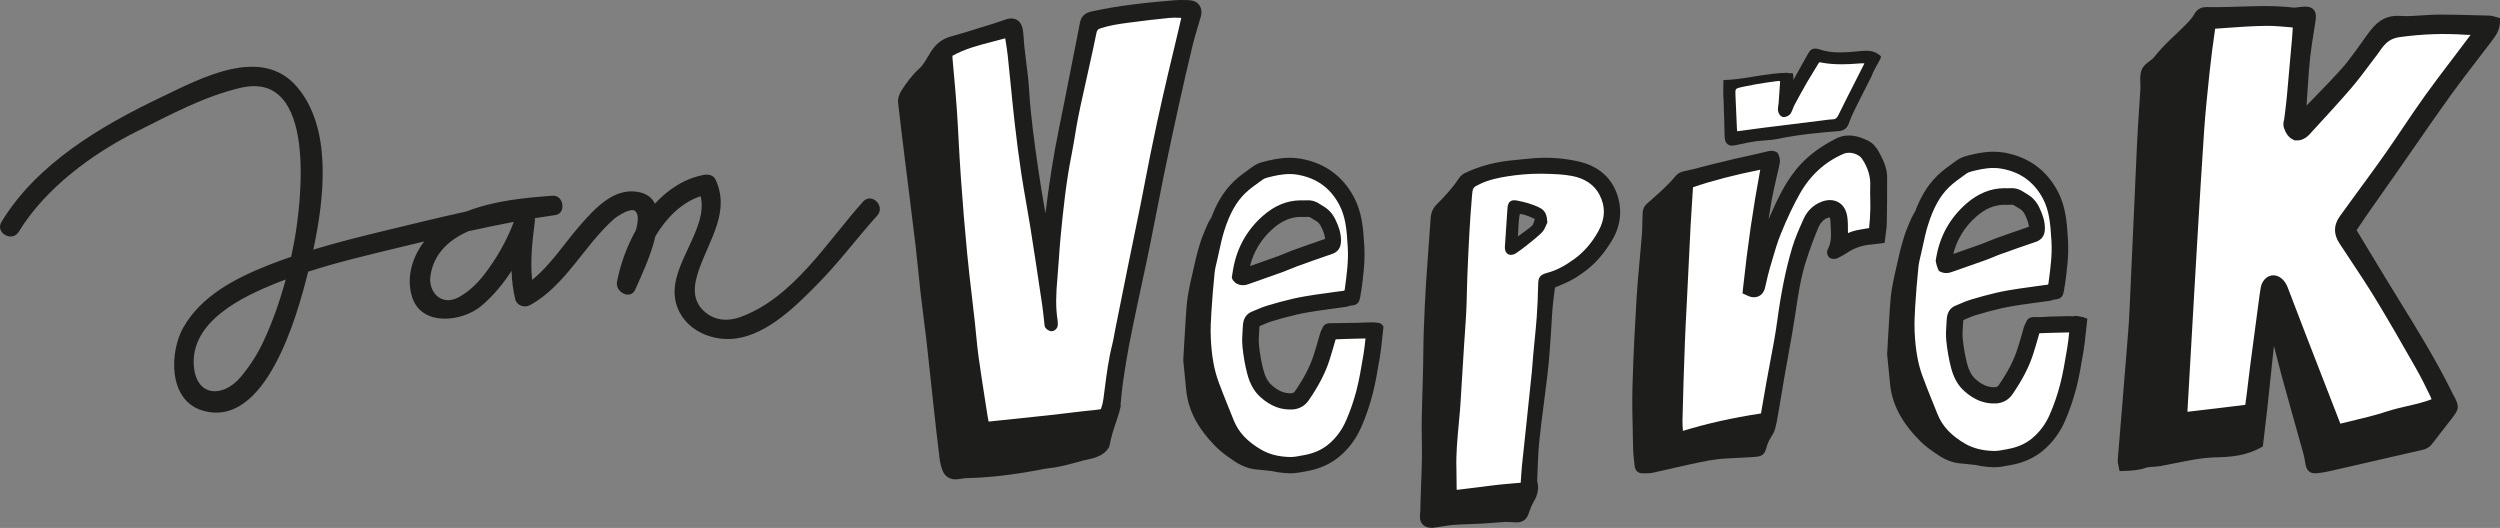
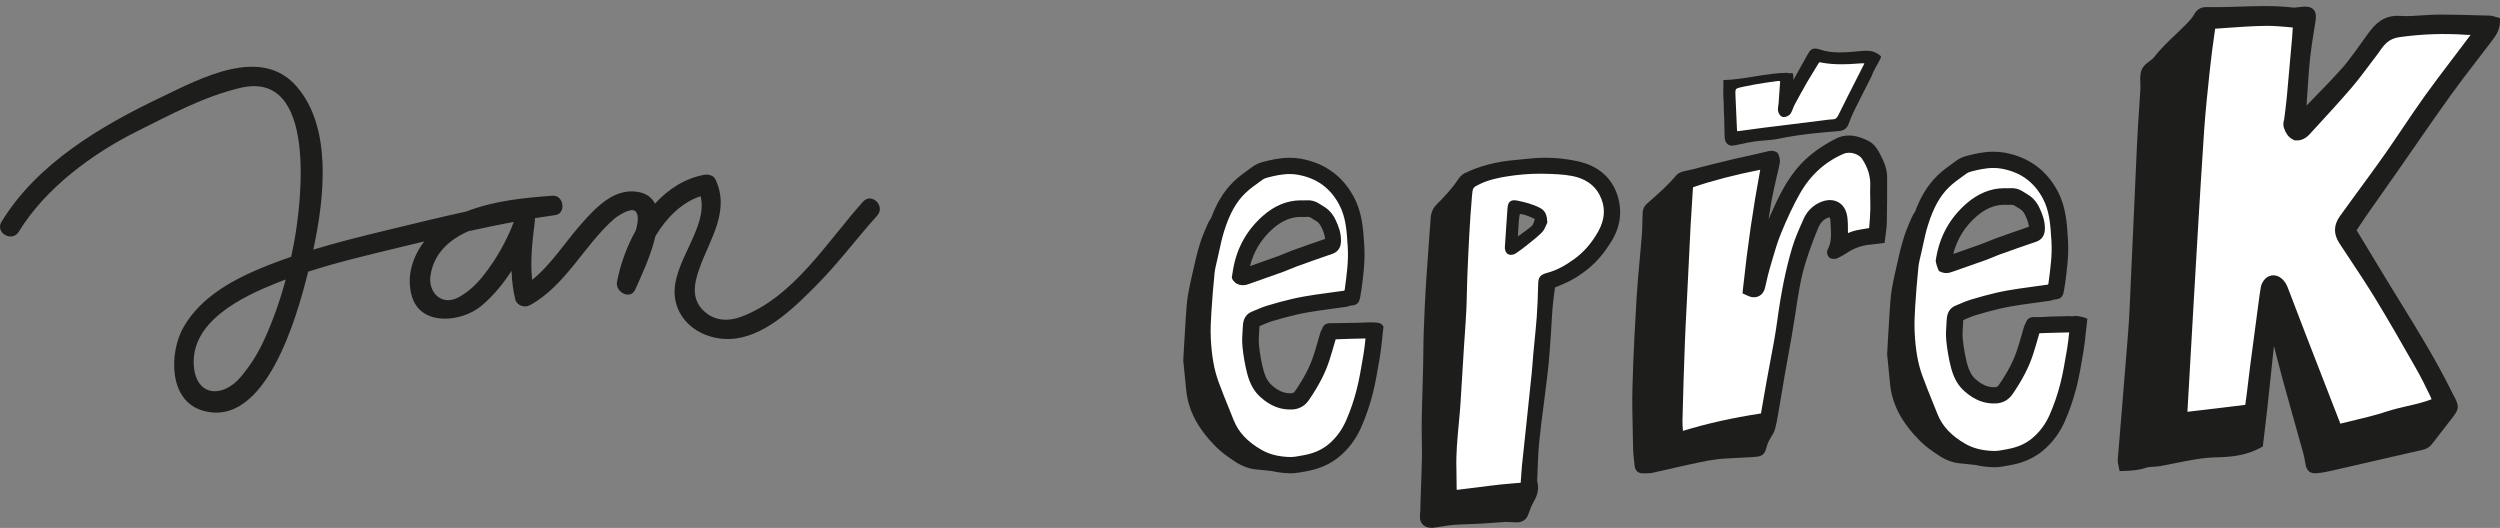
<svg xmlns="http://www.w3.org/2000/svg" width="412px" height="87px" viewBox="0 0 412 87" version="1.1">
  <rect x="0" y="0" width="412" height="87" fill="#808080" stroke="none" />
  <g stroke="none" stroke-width="1" fill="none" fill-rule="evenodd">
    <g>
      <g transform="translate(148, 0)">
-         <path d="M31.632,3.369 L36.663,2.266 L45.776,1.592 L48.098,1.592 L48.098,4.06 L47.368,7.47 L45.776,12.913 L40.539,38 L36.663,56.903 L35.368,64.236 C34.803,68.114 34.52,70.052 34.52,70.052 C34.52,70.052 27.383,70.95 13.11,72.744 L9.785,48.737 L5.351,14.961 L6.957,8.461 L10.567,6.368 L18.912,4.41 L19.64,6.962 L20.215,13.96 L22.529,33.1 L24.035,39.92 L25.79,35.528 L28.219,20.484 L30.364,9.093 L31.632,3.369 Z" fill="#FFFFFF" />
-         <path d="M15.592,6.865 C16.281,6.689 16.973,6.51 17.661,6.315 L17.721,6.697 C17.857,7.537 17.987,8.347 18.074,9.162 C18.248,10.777 18.407,12.389 18.569,14.002 C18.769,16.031 18.97,18.061 19.2,20.087 C19.533,23.036 19.908,25.923 20.321,28.672 C20.566,30.273 20.844,31.867 21.124,33.461 C21.358,34.799 21.592,36.136 21.805,37.478 C22.464,41.617 23.084,45.765 23.7,49.909 L23.737,50.162 C23.846,50.888 23.927,51.622 24.008,52.358 L24.124,53.422 C24.129,53.567 24.134,53.871 24.379,54.125 C24.552,54.3 24.835,54.523 25.198,54.577 C25.729,54.653 26.238,54.157 26.306,53.683 C26.342,53.392 26.338,53.083 26.286,52.758 C25.948,50.587 26.03,48.435 26.258,45.876 C26.353,44.806 26.428,43.737 26.505,42.665 C26.586,41.45 26.67,40.237 26.788,39.023 C27.231,34.412 27.707,29.895 28.62,25.364 C28.824,24.323 29,23.277 29.173,22.233 C29.336,21.252 29.498,20.265 29.69,19.287 C29.975,17.832 30.302,16.38 30.628,14.93 L31.545,10.783 C31.937,9.006 32.333,7.23 32.692,5.449 C32.788,4.971 32.921,4.818 33.371,4.668 C34.809,4.188 36.314,3.964 37.855,3.757 C40.369,3.418 42.628,3.155 44.767,2.947 C45.322,2.893 45.887,2.914 46.546,2.94 C46.59,2.942 46.631,2.942 46.675,2.943 C46.548,3.514 46.431,4.037 46.307,4.557 L45.484,8.02 C44.85,10.661 44.22,13.305 43.62,15.954 C42.996,18.679 42.372,21.595 41.588,25.413 C41.282,26.906 40.993,28.404 40.708,29.904 C40.465,31.165 40.223,32.427 39.97,33.686 C39.561,35.735 39.139,37.78 38.718,39.828 L37.831,44.145 C37.167,47.426 36.509,50.709 35.852,53.991 L35.809,54.22 C35.742,54.533 35.685,54.849 35.629,55.162 C35.532,55.715 35.431,56.264 35.293,56.806 C34.691,59.186 34.376,61.628 34.072,63.989 L33.833,65.803 C33.754,66.358 33.623,66.893 33.435,67.403 C33.383,67.427 33.306,67.456 33.25,67.461 C32.664,67.549 32.071,67.61 31.48,67.667 C31.124,67.703 30.77,67.739 30.416,67.778 L28.111,68.053 C26.944,68.192 25.775,68.332 24.61,68.459 C21.384,68.808 18.161,69.139 14.925,69.476 C14.864,69.202 14.809,68.93 14.765,68.657 L14.397,66.299 C14.009,63.807 13.618,61.318 13.271,58.825 C13.106,57.651 12.991,56.475 12.878,55.297 C12.809,54.577 12.741,53.852 12.659,53.134 C12.511,51.797 12.355,50.463 12.201,49.125 C11.909,46.657 11.622,44.186 11.383,41.716 C11.014,37.916 10.675,33.81 10.344,29.158 C10.204,27.196 10.099,25.237 9.991,23.277 C9.897,21.482 9.799,19.689 9.677,17.894 C9.551,16.045 9.383,14.198 9.214,12.353 L8.981,9.704 C8.967,9.541 8.964,9.375 8.957,9.196 C11.024,8.041 13.245,7.472 15.592,6.865 M1.135,26.333 L1.817,31.799 C2.189,34.787 2.565,37.78 2.922,40.774 C3.079,42.109 3.213,43.448 3.345,44.785 C3.465,45.999 3.586,47.216 3.726,48.43 C3.869,49.693 4.033,50.954 4.195,52.217 C4.36,53.5 4.528,54.782 4.673,56.071 C4.918,58.236 5.15,60.406 5.381,62.576 C5.538,64.079 5.7,65.586 5.866,67.086 C6.166,69.847 6.482,72.602 6.817,75.354 C6.907,76.127 7.052,76.785 7.26,77.368 C7.672,78.537 8.485,78.885 9.094,78.972 C9.374,79.014 9.673,79.008 10.019,78.956 L10.392,78.897 C10.671,78.852 10.954,78.801 11.251,78.798 C14.841,78.72 18.608,78.299 23.108,77.468 C23.313,77.434 23.513,77.392 23.714,77.349 C24.036,77.283 24.363,77.209 24.695,77.179 C26.313,77.035 27.828,76.62 29.294,76.223 C30.149,75.99 31.003,75.756 31.865,75.582 C32.353,75.486 32.867,75.287 33.435,74.978 C33.818,74.771 34.348,74.397 34.68,73.818 C34.727,73.739 34.77,73.655 34.814,73.578 C34.958,72.881 35.12,72.187 35.309,71.493 C35.709,70.026 36.384,68.471 36.697,66.914 C36.66,66.841 36.652,66.686 36.706,66.237 C36.758,65.803 36.8,65.367 36.843,64.93 C36.84,64.902 36.843,64.876 36.843,64.849 C36.835,64.787 36.849,64.735 36.868,64.69 C36.922,64.13 36.979,63.572 37.064,63.016 C37.34,61.129 37.65,59.106 38.03,57.093 C38.436,54.949 38.888,52.808 39.339,50.67 L39.507,49.877 C39.773,48.618 40.046,47.358 40.315,46.099 C40.716,44.244 41.119,42.387 41.495,40.528 C41.877,38.665 42.24,36.801 42.603,34.934 C42.986,32.969 43.37,31.002 43.77,29.041 C44.576,25.122 45.413,21.208 46.276,17.303 C47.055,13.769 47.809,10.504 48.581,7.321 C48.814,6.364 49.098,5.417 49.385,4.475 C49.544,3.931 49.709,3.39 49.86,2.851 C49.952,2.534 50.194,1.696 49.695,0.924 C49.448,0.541 48.972,0.05 47.823,0.026 L47.573,0.015 C46.904,-0.001 46.214,-0.018 45.501,0.043 C41.103,0.42 36.417,0.873 31.779,1.917 C30.502,2.195 30.091,3.077 29.973,3.757 C29.838,4.518 29.685,5.273 29.532,6.03 L28.514,11.178 C27.848,14.573 27.184,17.967 26.488,21.358 C25.631,25.539 24.908,30.079 24.288,35.168 C23.88,32.805 23.466,30.386 23.121,28.001 C22.498,23.682 21.856,19.216 21.592,14.763 C21.497,13.142 21.291,11.531 21.09,9.972 C20.99,9.162 20.884,8.356 20.798,7.549 C20.762,7.224 20.743,6.897 20.725,6.575 C20.695,6.057 20.658,5.538 20.584,5.037 C20.409,3.856 19.85,3.189 18.927,3.057 C18.432,2.985 17.977,3.121 17.587,3.254 L17.057,3.439 C16.636,3.586 16.215,3.736 15.788,3.868 L13.976,4.43 C12.205,4.985 10.437,5.537 8.655,6.03 C7.273,6.415 6.232,7.221 5.385,8.57 C5.226,8.827 5.068,9.087 4.914,9.351 C4.464,10.107 4.039,10.828 3.468,11.332 C2.275,12.396 1.387,13.672 0.579,14.883 C0.149,15.527 -0.065,16.323 0.017,17.017 C0.369,20.125 0.752,23.226 1.135,26.333" fill="#1D1D1B" fill-rule="nonzero" />
-       </g>
+         </g>
      <path d="M327.5,26 C327.5,26 331.904,26.689 331.904,26.689 C331.904,26.689 333.235,27.504 335.898,29.135 L338.205,34.522 L338.97,40.453 L338.97,45.629 L338.205,48.113 L327.249,50.209 L322.742,51.49 L321.779,53.574 L322.305,58.886 L323.905,62.89 L325.501,64.565 L327.986,64.565 L330.418,64.249 L331.904,61.249 L333.939,56.078 L334.88,53.574 L342,53.574 C341.684,57.638 341.526,59.671 341.526,59.671 C341.526,59.671 340.975,61.852 339.872,66.214 L336.264,72.381 L332.425,74.744 L326.266,76 L320.86,73.862 L316.792,68.783 C315.15,64.08 314.33,61.729 314.33,61.729 L314.326,61.709 C314.322,61.689 314.315,61.654 314.305,61.604 L314.282,61.485 C314.146,60.788 313.719,58.598 313,54.914 L315.551,39.162 L318.053,31.972 C320.888,28.917 322.305,27.389 322.305,27.389 C322.305,27.389 323.446,27.084 324.659,26.76 L325.146,26.63 C326.358,26.305 327.5,26 327.5,26 Z M332.508,32.668 L328.6,32.668 L325.71,34.046 L322.617,37.274 L320.001,42.392 L320.424,44.323 L331.025,40.803 L335.775,38.882 L335.775,37.274 C335.775,37.274 335.541,36.506 335.072,34.971 L332.508,32.668 Z" fill="#FFFFFF" />
      <g transform="translate(349, 1)">
        <path d="M14.71,2.353 L23.388,1.564 L30.188,1.96 L29.4,13.541 L30.188,19.576 L38.81,11.093 C42.78,5.871 44.765,3.261 44.765,3.261 C44.765,3.261 50.061,3.261 60.654,3.261 L58.153,7.645 L37.406,35.483 L38.202,39.312 L53.589,64.176 L51.584,68.072 L34.82,71.449 L25.897,48.941 C24.675,55.482 24.064,58.753 24.064,58.753 C24.064,58.753 21.215,69.952 21.215,69.952 C21.215,69.952 16.562,69.952 7.256,69.952 L11.487,8.729 L14.71,2.353 Z" fill="#FFFFFF" />
        <path d="M12.527,48.682 C12.67,46.178 12.815,43.671 12.965,41.17 L13.212,36.981 C13.543,31.498 13.869,26.018 14.239,20.54 C14.452,17.424 14.789,14.253 15.111,11.183 L15.163,10.701 C15.396,8.495 15.691,6.216 16.054,3.747 C16.056,3.74 16.056,3.734 16.056,3.731 L17.751,3.609 C19.928,3.452 22.174,3.291 24.364,3.262 L24.625,3.261 C25.839,3.261 27.073,3.37 28.381,3.488 C28.539,3.5 28.696,3.514 28.852,3.53 C28.818,4.141 28.779,4.752 28.725,5.361 C28.458,8.502 28.179,11.639 27.887,14.773 C27.795,15.762 27.674,16.747 27.554,17.732 L27.426,18.697 C27.348,18.982 27.202,19.51 27.397,20.084 C27.676,20.93 28.104,21.536 28.67,21.88 L29.161,22.14 L29.616,22.14 C30.358,22.14 31.103,21.688 31.512,21.243 L32.66,19.993 C34.586,17.9 36.571,15.741 38.467,13.538 C39.543,12.286 40.545,10.949 41.511,9.657 C41.897,9.141 42.284,8.626 42.676,8.116 C42.847,7.895 43.011,7.661 43.173,7.43 L43.494,6.978 C44.336,5.83 45.196,5.293 46.452,5.118 C50.149,4.605 53.824,4.476 57.419,4.737 C57.576,4.747 57.733,4.752 57.892,4.752 L58.153,4.747 C58.097,4.824 58.037,4.902 57.975,4.984 L57.775,5.252 C56.855,6.489 55.92,7.721 54.984,8.948 C53.532,10.853 52.083,12.758 50.68,14.71 C49.383,16.521 48.134,18.368 46.889,20.218 C45.979,21.567 45.068,22.916 44.138,24.247 C43.021,25.85 41.865,27.423 40.713,28.998 L38.244,32.377 C37.689,33.134 37.136,33.891 36.59,34.661 C35.556,36.131 35.544,37.594 36.554,39.124 L38.17,41.572 C39.622,43.759 41.126,46.023 42.511,48.301 C44.655,51.815 46.743,55.476 48.76,59.014 L49.207,59.801 C50.031,61.239 50.771,62.762 51.492,64.244 C51.578,64.421 51.655,64.605 51.728,64.796 C50.459,65.291 49.141,65.594 47.764,65.911 C46.657,66.168 45.513,66.431 44.383,66.803 C42.448,67.438 40.482,67.907 38.399,68.404 C37.83,68.544 37.256,68.679 36.683,68.82 C36.646,68.72 36.608,68.617 36.578,68.531 L31.143,54.535 C30.556,53.031 29.978,51.516 29.403,50 L28.174,46.787 C28.036,46.408 27.871,45.981 27.606,45.573 C27.478,45.371 26.78,44.369 25.653,44.369 L25.295,44.403 C24.223,44.62 23.676,45.708 23.575,46.367 C23.424,47.232 23.31,48.113 23.195,48.99 L22.8,51.982 C22.476,54.393 22.151,56.808 21.837,59.224 C21.732,60.036 21.637,60.852 21.537,61.665 C21.382,62.979 21.225,64.294 21.038,65.606 C21.032,65.645 21.027,65.684 21.021,65.719 C17.872,66.109 14.714,66.494 11.56,66.853 C11.538,66.856 11.512,66.856 11.487,66.861 L12.527,48.682 Z M0.305,76.631 L0.997,76.614 C2.274,76.573 3.427,76.507 4.617,76.096 C4.989,75.967 5.435,75.942 5.906,75.918 C6.279,75.895 6.651,75.874 7.015,75.81 C7.841,75.662 8.665,75.495 9.49,75.327 C11.702,74.878 13.987,74.414 16.267,74.365 C18.484,74.316 21.053,74.146 23.555,72.774 L23.915,72.574 L24.181,70.35 C24.343,69.004 24.514,67.613 24.661,66.225 L25.745,56.004 C25.825,56.315 25.905,56.626 25.98,56.936 C26.335,58.327 26.69,59.716 27.063,61.101 C27.642,63.226 28.236,65.345 28.832,67.466 L30.251,72.524 C30.505,73.392 30.744,74.21 30.867,75.046 C30.988,75.874 31.155,77 32.546,77 C32.645,77 32.747,76.995 32.865,76.984 C33.774,76.897 34.667,76.707 35.345,76.552 C40.333,75.421 45.322,74.28 50.306,73.12 C50.861,72.992 51.382,72.679 51.693,72.287 C52.267,71.583 52.82,70.86 53.37,70.136 C53.855,69.501 54.337,68.868 54.883,68.188 C56.35,66.36 56.384,66.008 55.193,63.855 C52.568,58.506 49.434,53.428 46.405,48.518 C46.06,47.957 45.72,47.398 45.373,46.838 C45.339,46.781 45.306,46.725 45.272,46.663 C45.23,46.599 45.185,46.532 45.146,46.467 C44.784,45.877 44.423,45.295 44.066,44.706 L39.366,36.939 L39.677,36.474 C40.085,35.857 40.497,35.233 40.92,34.627 C41.901,33.218 42.888,31.814 43.88,30.406 L46.328,26.92 C47.232,25.627 48.131,24.33 49.028,23.032 C50.979,20.214 52.932,17.392 54.933,14.617 C56.258,12.779 57.663,10.954 59.019,9.19 C59.877,8.074 60.738,6.957 61.59,5.828 L61.705,5.67 C62.272,4.918 62.981,3.98 62.993,2.599 L63,1.981 L62.123,1.739 C61.891,1.667 61.63,1.584 61.338,1.577 L59.299,1.521 C57.252,1.463 55.205,1.404 53.159,1.404 L52.808,1.404 C51.934,1.41 51.058,1.471 50.181,1.53 C48.951,1.62 47.733,1.705 46.504,1.616 C44.541,1.487 43.03,2.236 41.655,4.016 C41.435,4.299 41.218,4.583 41.007,4.873 C40.606,5.412 40.217,5.966 39.83,6.518 C39.612,6.831 39.389,7.139 39.165,7.449 C39.083,7.558 39.003,7.661 38.922,7.771 C38.612,8.187 38.292,8.605 37.975,9.025 C37.736,9.324 37.507,9.636 37.256,9.918 C35.696,11.692 34.019,13.413 32.399,15.081 C31.971,15.519 31.543,15.957 31.117,16.401 C31.155,15.798 31.191,15.243 31.232,14.686 L31.35,12.949 C31.45,11.44 31.548,9.929 31.715,8.428 C31.879,6.97 32.116,5.483 32.348,4.048 L32.587,2.54 C32.689,1.881 32.759,1.131 32.3,0.604 C31.9,0.146 31.303,0.092 30.888,0.092 C30.774,0.092 30.654,0.099 30.52,0.108 C30.29,0.121 30.063,0.151 29.833,0.18 C29.497,0.225 29.154,0.282 28.832,0.238 C27.423,0.077 25.935,0 24.152,0 C22.782,0 21.413,0.049 20.045,0.092 C18.692,0.136 17.344,0.18 15.993,0.18 C15.571,0.18 15.15,0.177 14.645,0.165 C14.048,0.165 13.184,0.291 12.593,1.368 C12.295,1.915 11.855,2.401 11.42,2.849 C10.808,3.48 10.176,4.081 9.542,4.685 C8.321,5.845 7.056,7.048 5.959,8.46 C5.789,8.674 5.523,8.872 5.238,9.084 C4.77,9.431 4.235,9.828 3.964,10.464 C3.665,11.166 3.697,11.941 3.727,12.695 C3.74,13.012 3.756,13.334 3.736,13.641 C3.667,14.815 3.59,15.986 3.513,17.159 C3.388,19.039 3.265,20.915 3.179,22.792 C2.974,27.14 2.782,31.491 2.59,35.842 C2.382,40.592 2.171,45.348 1.947,50.099 C1.848,52.295 1.662,54.528 1.484,56.691 L0.777,65.359 C0.516,68.5 0.258,71.64 0.006,74.78 C-0.022,75.135 0.06,75.461 0.125,75.724 L0.305,76.631 Z" fill="#1D1D1B" fill-rule="nonzero" />
      </g>
      <g transform="translate(195, 26)">
        <path d="M16.184,1.3 C16.184,1.3 20.699,1.984 20.699,1.984 C20.699,1.984 22.063,2.794 24.793,4.415 L27.158,9.766 L27.942,15.658 L27.942,20.8 L27.158,23.268 L15.927,25.35 L11.306,26.623 L10.319,28.693 L10.859,33.97 L12.499,37.948 L14.135,39.612 L16.682,39.612 L19.176,39.298 L20.699,36.318 L22.784,31.18 L23.749,28.693 L31.048,28.693 C30.734,32.612 30.572,34.629 30.563,34.745 C30.563,34.75 29.998,36.917 28.867,41.25 L25.168,47.377 L21.233,49.724 L14.919,50.972 L9.378,48.848 L5.207,43.803 C3.524,39.13 2.683,36.794 2.683,36.794 L2.674,36.75 C2.606,36.414 2.155,34.172 1.32,30.024 L3.935,14.376 L6.5,7.233 C9.406,4.198 10.859,2.68 10.859,2.68 L10.918,2.665 C11.503,2.513 16.184,1.3 16.184,1.3 Z M21.318,7.924 L17.312,7.924 L14.349,9.293 L11.179,12.5 L8.496,17.585 L8.93,19.503 L19.798,16.006 L24.667,14.097 L24.667,12.5 C24.667,12.5 24.427,11.737 23.947,10.212 L21.318,7.924 Z" fill="#FFFFFF" />
        <path d="M4.637,25.408 C4.767,23.321 4.942,21.163 5.164,18.993 C5.221,18.416 5.362,17.818 5.512,17.19 L5.631,16.681 C5.728,16.264 5.819,15.842 5.912,15.421 C6.16,14.27 6.398,13.181 6.729,12.115 C7.635,9.226 8.72,7.281 10.243,5.814 C10.923,5.158 11.718,4.586 12.562,3.981 L13.12,3.58 C13.278,3.465 13.525,3.36 13.831,3.278 C14.943,2.983 16.251,2.68 17.55,2.68 C18.028,2.68 18.468,2.719 18.904,2.801 C21.987,3.362 24.2,4.954 25.669,7.666 C26.798,9.742 26.937,12.023 27.089,14.44 L27.107,14.714 C27.253,16.986 26.948,19.239 26.608,21.753 C26.593,21.852 26.567,21.89 26.459,21.917 L24.93,22.121 C23.845,22.265 22.759,22.409 21.679,22.573 C20.525,22.751 19.284,22.951 18.034,23.241 C16.656,23.559 15.206,23.953 13.722,24.404 C13.12,24.589 12.567,24.827 12.032,25.057 C11.793,25.158 11.554,25.262 11.307,25.361 C10.395,25.727 9.9,26.492 9.833,27.632 L9.79,28.293 C9.727,29.208 9.662,30.151 9.758,31.122 C9.913,32.676 10.179,34.19 10.555,35.631 C10.992,37.279 11.696,38.522 12.704,39.426 C14.378,40.932 16.088,41.595 18.054,41.475 C19.122,41.406 20.055,40.873 20.668,39.982 C22.312,37.602 23.399,35.499 24.089,33.365 C24.413,32.363 24.703,31.358 24.991,30.349 L25.118,29.92 C25.339,29.912 25.56,29.904 25.786,29.896 L27.453,29.839 C28.3,29.814 29.147,29.789 30.035,29.778 C29.945,30.647 29.857,31.473 29.719,32.288 L29.614,32.922 C29.314,34.704 29.006,36.551 28.558,38.297 C28.112,40.026 27.536,41.701 26.845,43.285 C26.149,44.88 25.165,46.209 23.912,47.24 C22.839,48.123 21.554,48.697 19.981,48.991 L19.608,49.06 C18.924,49.194 18.275,49.318 17.679,49.318 L17.559,49.316 C15.718,49.264 14.194,48.879 12.901,48.139 C10.568,46.794 9.111,45.245 8.318,43.261 L7.611,41.505 C6.997,39.993 6.381,38.475 5.821,36.941 C5.073,34.896 4.666,32.578 4.537,29.645 C4.472,28.211 4.549,26.765 4.637,25.408 M1.474,19.255 C1.218,20.369 0.954,21.522 0.765,22.681 C0.587,23.804 0.513,24.942 0.438,26.044 L0.407,26.513 C0.308,27.945 0.225,29.376 0.143,30.837 L0,33.378 L0.489,38.31 C0.836,41.677 2.421,44.666 5.481,47.717 C6.335,48.572 7.348,49.277 8.4,49.984 C9.607,50.797 10.797,51.248 12.043,51.368 L12.63,51.422 C13.291,51.486 13.955,51.558 14.617,51.632 C15.51,51.836 16.454,51.967 17.48,51.996 L17.679,52 C18.538,52 19.348,51.842 20.134,51.693 L20.49,51.625 C22.511,51.246 24.249,50.461 25.673,49.291 C27.254,47.989 28.492,46.321 29.36,44.338 C30.106,42.629 30.724,40.82 31.208,38.953 C31.685,37.096 32.003,35.194 32.311,33.357 L32.419,32.726 C32.569,31.834 32.662,30.932 32.764,29.978 C32.807,29.556 32.85,29.121 32.906,28.674 L33,27.851 C32.834,27.512 32.569,27.256 32.106,27.189 C31.05,27.04 29.969,27.184 28.91,27.194 C27.299,27.214 25.69,27.252 24.08,27.269 C23.431,27.323 23.077,27.6 22.88,28.219 C22.759,28.406 22.649,28.619 22.571,28.888 L22.359,29.625 C22.078,30.602 21.798,31.583 21.484,32.553 C20.874,34.435 19.897,36.32 18.405,38.48 C18.221,38.744 18.03,38.791 17.872,38.802 C16.715,38.886 15.667,38.455 14.551,37.447 C13.943,36.903 13.502,36.087 13.205,34.963 C12.861,33.658 12.618,32.279 12.48,30.864 C12.406,30.113 12.459,29.319 12.519,28.478 L12.565,27.786 L12.565,27.764 L12.65,27.724 C12.688,27.707 12.723,27.686 12.756,27.67 C12.882,27.618 13.005,27.565 13.131,27.511 C13.619,27.301 14.078,27.102 14.536,26.963 C15.958,26.532 17.348,26.155 18.662,25.85 C19.819,25.58 20.997,25.391 22.098,25.222 C23.16,25.061 24.231,24.92 25.297,24.778 L26.836,24.57 C27.084,24.537 27.305,24.452 27.527,24.366 C27.629,24.358 27.719,24.347 27.825,24.338 C28.659,24.267 28.956,23.782 29.056,23.385 C29.143,23.055 29.221,22.723 29.253,22.388 C29.263,22.325 29.266,22.26 29.271,22.196 C29.286,22.117 29.325,22.057 29.334,21.974 C29.66,19.57 29.998,17.078 29.835,14.545 L29.818,14.276 C29.655,11.679 29.486,8.997 28.082,6.405 C26.223,2.977 23.305,0.877 19.407,0.162 C18.813,0.053 18.187,0 17.55,0 C15.93,0 14.396,0.351 13.12,0.691 C12.477,0.862 11.927,1.109 11.49,1.429 L10.949,1.817 C10.063,2.454 9.148,3.109 8.326,3.901 C6.433,5.728 5.346,7.91 4.623,9.855 C4.179,10.507 3.882,11.208 3.602,11.891 L3.418,12.335 C2.624,14.222 2.169,16.142 1.695,18.274 L1.474,19.255 Z" fill="#1D1D1B" fill-rule="nonzero" />
      </g>
      <g transform="translate(234, 26)">
        <path d="M23.929,1.378 L28.054,2.628 L30.314,4.269 L32.12,7.98 L31.416,11.372 L29.55,14.595 L26.531,17.556 L20.771,20.293 L20.347,26.629 L18.158,51.915 C17.933,54.017 17.82,55.068 17.82,55.068 C17.82,55.068 17.054,55.316 15.522,55.813 L5.178,56.406 C3.582,54.038 2.784,52.854 2.784,52.854 C2.784,52.854 3.154,43.218 3.538,33.197 L3.635,30.689 L3.683,29.439 C4.049,19.881 4.389,11.032 4.389,11.032 C4.389,11.032 5.202,9.188 6.827,5.5 C8.585,3.87 9.463,3.055 9.463,3.055 C9.463,3.055 12.064,2.628 12.064,2.628 C12.064,2.628 18.158,1.378 18.158,1.378 L23.929,1.378 Z M15.923,7.213 L15.923,7.98 L15.458,14.048 L17.452,13.007 L19.624,11.032 L20.34,9.278 L18.742,7.98 L15.923,7.213 Z" fill="#FFFFFF" />
        <path d="M6.399,43.917 C6.464,43.223 6.529,42.528 6.588,41.832 C6.668,40.915 6.721,39.995 6.775,39.074 L7.26,31.193 C7.306,30.466 7.356,29.736 7.408,29.009 C7.498,27.712 7.588,26.418 7.651,25.121 C7.701,24.095 7.722,23.069 7.744,22.044 C7.764,21.19 7.782,20.337 7.818,19.481 C7.915,17.082 8.025,14.681 8.16,12.286 C8.265,10.503 8.395,8.391 8.586,6.252 C8.712,4.894 8.712,4.894 9.948,4.3 C11.389,3.614 12.977,3.296 14.341,3.074 C16.172,2.779 17.989,2.628 19.751,2.628 C20.021,2.628 20.289,2.63 20.569,2.638 C22.079,2.676 23.643,2.721 25.104,3.005 C27.234,3.421 28.748,4.469 29.609,6.116 C30.614,8.048 30.544,10.071 29.4,12.125 C28.36,13.996 27.037,15.528 25.465,16.673 C23.849,17.849 22.434,18.577 21.007,18.956 C19.747,19.288 19.512,19.741 19.491,20.847 C19.453,22.765 19.374,24.536 19.253,26.257 C19.16,27.545 19.031,28.83 18.903,30.113 C18.835,30.81 18.761,31.51 18.699,32.206 C18.656,32.661 18.621,33.116 18.589,33.568 C18.548,34.136 18.507,34.705 18.448,35.268 C18.169,38.005 17.881,40.735 17.59,43.468 L17.283,46.365 C17.123,47.827 16.964,49.292 16.816,50.756 C16.755,51.362 16.717,51.969 16.677,52.578 L16.616,53.494 C16.616,53.515 16.614,53.533 16.612,53.551 C16.586,53.555 16.554,53.559 16.515,53.563 L15.304,53.666 C14.622,53.723 13.941,53.782 13.259,53.849 C12.694,53.902 12.127,53.977 11.564,54.049 L9.48,54.314 C8.403,54.451 7.322,54.59 6.242,54.712 C6.176,54.718 6.12,54.723 6.065,54.725 C6.06,54.673 6.055,54.598 6.055,54.501 L6.019,51.257 C5.939,48.84 6.173,46.339 6.399,43.917 M1.914,60.976 C2.005,61.032 2.105,60.973 2.212,60.966 C2.371,60.958 2.531,60.934 2.765,60.89 C3.079,60.845 3.391,60.796 3.707,60.745 C4.321,60.646 4.937,60.542 5.556,60.498 C6.428,60.435 7.308,60.405 8.186,60.376 C8.859,60.351 9.531,60.328 10.207,60.289 C11.241,60.23 12.27,60.153 13.305,60.074 L14.095,60.012 L16.015,60.086 C16.87,60.086 17.53,59.636 17.833,58.848 L17.964,58.492 C18.183,57.897 18.388,57.343 18.658,56.866 C19.065,56.153 19.803,54.862 19.323,53.295 C19.351,52.695 19.373,52.093 19.394,51.494 C19.448,50.024 19.506,48.505 19.644,47.038 C19.836,45.043 20.1,43.005 20.356,41.037 C20.477,40.112 20.597,39.185 20.709,38.256 L20.824,37.33 C20.967,36.2 21.109,35.073 21.214,33.941 C21.352,32.519 21.447,31.1 21.543,29.681 L21.579,29.169 C21.622,28.563 21.658,27.956 21.69,27.35 C21.741,26.471 21.79,25.594 21.865,24.722 C21.931,23.948 22.031,23.177 22.13,22.405 L22.257,21.377 C22.58,21.257 22.897,21.12 23.212,20.981 L23.6,20.816 C25.149,20.16 26.644,19.224 28.042,18.029 C29.306,16.958 30.454,15.57 31.556,13.787 C33.036,11.396 33.379,8.867 32.582,6.276 C31.656,3.291 29.403,1.328 26.061,0.59 C23.72,0.074 21.316,-0.11 18.906,0.063 C18.28,0.108 17.657,0.17 17.032,0.237 C16.597,0.281 16.162,0.327 15.728,0.367 C12.6,0.632 9.888,1.335 7.435,2.511 C7.021,2.712 6.652,3.04 6.385,3.441 C5.313,5.079 3.972,6.486 2.804,7.646 C2.161,8.278 1.833,9.018 1.769,9.981 C1.66,11.582 1.54,13.18 1.424,14.779 C1.279,16.751 1.131,18.723 1.007,20.701 C0.864,22.986 0.746,25.454 0.639,28.469 C0.598,29.677 0.582,30.887 0.565,32.098 C0.556,32.948 0.545,33.799 0.526,34.647 C0.499,35.778 0.463,36.911 0.432,38.045 C0.379,39.85 0.324,41.653 0.297,43.457 C0.283,44.45 0.301,45.444 0.318,46.437 C0.335,47.408 0.352,48.381 0.336,49.353 C0.31,51.035 0.246,52.717 0.181,54.397 L0.097,56.805 C0.088,57.027 0.087,57.251 0.085,57.469 C0.078,57.864 0.075,58.25 0.034,58.636 C-0.011,59.045 -0.096,59.81 0.436,60.401 C0.95,60.973 1.675,60.976 1.914,60.976" fill="#1D1D1B" fill-rule="nonzero" />
      </g>
      <g transform="translate(269, 9)">
        <path d="M8.271,20.492 L22.489,17.213 L23.059,18.117 L21.805,23.81 L21,32.184 L23.753,27.814 L26.72,21.465 L29.642,18.117 L33.734,15.043 C35.979,14.763 37.102,14.623 37.102,14.623 C37.102,14.623 39.234,15.918 39.234,15.918 C39.234,15.918 39.719,16.808 40.688,18.587 C40.688,22.308 40.688,24.169 40.688,24.169 C40.688,24.169 40.579,25.88 40.361,29.302 L37.102,30.597 L34.076,31.498 L34.076,27.376 L33.109,25.173 L30.952,25.173 L30.109,26.468 C29.191,27.734 28.733,28.367 28.733,28.367 C28.733,28.367 27.562,31.498 27.562,31.498 C27.562,31.498 27.282,32.931 26.72,35.799 L26.162,39.836 L24.955,46.189 L23.753,54.312 L23.059,59.656 L21.368,61.387 L14.885,62.394 C10.023,63.127 7.592,63.493 7.592,63.493 C7.592,63.493 6.688,61.425 4.881,57.289 L5.907,37.446 L8.271,20.492 Z M15.917,13.329 L24.372,12.368 L32.782,11.228 L34.29,11.228 L39.234,0.96 L38.605,0.331 L33.487,0.96 L29.986,0 C28.467,2.356 27.708,3.535 27.708,3.535 C27.708,3.535 26.962,4.63 25.47,6.821 L24.883,4.705 C24.68,4.064 24.578,3.743 24.578,3.743 C24.578,3.743 23.894,3.743 22.525,3.743 L20.46,4.037 L16.745,4.705 L15.445,5.084 C15.556,7.611 15.611,8.875 15.611,8.875 C15.611,8.875 15.713,10.359 15.917,13.329 Z" fill="#FFFFFF" />
        <path d="M8.678,47.27 C8.746,45.453 8.841,43.636 8.937,41.819 L9.246,35.6 C9.369,33.098 9.486,30.593 9.616,28.089 C9.677,26.982 9.749,25.872 9.822,24.765 C9.883,23.811 9.946,22.86 10.006,21.862 C10.008,21.862 10.011,21.862 10.011,21.858 C13.215,20.763 16.745,19.843 21.085,18.974 C19.911,25.259 18.983,31.635 18.264,38.411 L18.164,39.343 L19.037,39.743 C19.398,39.909 19.734,39.99 20.062,39.99 C20.401,39.99 21.537,39.875 21.887,38.395 L22.063,37.62 C22.243,36.82 22.426,36.017 22.658,35.23 L23.01,34.025 C23.465,32.454 23.895,30.968 24.48,29.531 C25.514,26.985 26.54,24.827 27.61,22.928 C29.328,19.882 31.76,17.664 34.84,16.34 C35.821,15.914 37.318,16.341 37.88,17.188 C38.845,18.645 39.281,20.109 39.214,21.66 C39.181,22.369 39.197,23.083 39.218,23.795 C39.227,24.352 39.242,24.91 39.229,25.466 C39.207,26.47 39.14,27.521 39.029,28.587 C38.57,28.675 38.107,28.745 37.636,28.819 C36.86,28.941 36.166,29.139 35.543,29.416 C35.541,29.246 35.541,29.072 35.539,28.898 C35.539,28.209 35.539,27.497 35.438,26.765 C35.152,24.701 33.772,23.97 32.577,23.97 C32.005,23.97 31.396,24.127 30.768,24.43 C29.636,24.979 28.755,25.899 28.226,27.098 L28.083,27.419 C27.457,28.824 26.81,30.276 26.357,31.8 C25.314,35.278 24.534,39.11 23.892,43.859 C23.588,46.115 23.152,48.406 22.731,50.622 C22.524,51.713 22.317,52.801 22.123,53.89 C21.91,55.099 21.702,56.308 21.49,57.52 L21.209,59.136 C16.457,59.868 12.307,60.793 8.348,62.008 C8.298,61.396 8.26,60.813 8.274,60.254 C8.374,55.925 8.515,51.597 8.678,47.27 M0.137,64.939 C0.15,65.578 0.218,66.216 0.286,66.851 L0.365,67.642 C0.474,68.823 1.23,69 1.669,69 L2.157,69 C2.55,69 2.975,68.991 3.404,68.902 C4.223,68.734 5.042,68.54 5.859,68.348 C6.561,68.18 7.263,68.017 7.97,67.865 C8.452,67.762 8.93,67.657 9.412,67.548 C11.431,67.102 13.516,66.639 15.606,66.557 C16.853,66.505 18.097,66.431 19.342,66.354 L20.071,66.307 C21.443,66.227 21.833,65.911 22.15,64.619 C22.224,64.316 22.349,63.99 22.536,63.622 C22.634,63.419 22.757,63.224 22.878,63.029 C23.121,62.636 23.371,62.226 23.511,61.748 C23.764,60.85 23.921,59.928 24.07,59.039 L24.176,58.416 C24.349,57.441 24.508,56.469 24.672,55.494 C24.807,54.677 24.942,53.862 25.085,53.043 C25.279,51.925 25.481,50.807 25.684,49.69 C26.103,47.383 26.535,44.992 26.886,42.628 L26.918,42.418 C27.329,39.662 27.751,36.809 28.602,34.129 C29.202,32.239 29.891,30.358 30.651,28.535 C31.046,27.588 31.663,27.011 32.48,26.818 C32.587,26.933 32.65,27.103 32.657,27.386 C32.663,27.722 32.683,28.057 32.704,28.397 C32.775,29.705 32.843,30.943 32.221,32.075 C31.984,32.503 32.122,33.18 32.5,33.47 C32.603,33.549 32.736,33.597 32.877,33.628 L32.877,33.665 L32.934,33.639 C33.234,33.694 33.572,33.665 33.823,33.546 C34.361,33.295 34.86,33.018 35.301,32.722 C36.497,31.915 37.741,31.458 39.105,31.33 C39.532,31.292 39.957,31.235 40.389,31.179 L41.582,31.03 L41.642,30.512 C41.674,30.217 41.716,29.927 41.755,29.646 C41.844,28.995 41.933,28.38 41.943,27.743 C41.993,25.553 42.007,23.22 41.997,20.173 C41.995,18.585 41.265,17.207 40.674,16.102 C40.408,15.597 39.832,14.68 38.973,14.251 C38.188,13.853 36.995,13.329 35.703,13.329 C34.949,13.329 34.222,13.505 33.543,13.853 C31.212,15.047 29.359,16.381 27.881,17.933 C25.334,20.613 23.889,23.893 22.491,27.067 L22.45,27.168 C22.614,26.082 22.794,25.01 22.975,23.937 C23.231,22.628 23.527,21.32 23.828,20 L23.964,19.443 C24.108,18.853 24.252,18.241 24.344,17.62 C24.313,17.06 24.205,16.509 23.86,16.089 L23.789,16.093 C23.447,15.865 22.994,15.788 22.508,15.898 C21.459,16.137 20.409,16.388 19.359,16.629 C17.673,16.983 16.1,17.347 14.619,17.731 C14.209,17.827 13.798,17.918 13.385,18.015 C12.783,18.158 12.186,18.321 11.588,18.481 C10.704,18.72 9.792,18.966 8.89,19.143 C8.308,19.256 7.653,19.39 7.132,20.021 C5.907,21.492 4.426,22.797 2.992,24.06 L2.342,24.634 C2,24.939 1.749,25.459 1.72,25.936 C1.683,26.52 1.671,27.103 1.66,27.684 C1.646,28.353 1.635,29.02 1.582,29.683 C1.475,31.054 1.348,32.423 1.222,33.792 C1.037,35.787 0.85,37.851 0.722,39.888 C0.479,43.949 0.18,49.303 0.031,54.681 C-0.038,57.269 0.023,59.899 0.084,62.444 L0.137,64.939 Z" fill="#1D1D1B" fill-rule="nonzero" />
      </g>
      <g transform="translate(284, 8)" fill="#1D1D1B" fill-rule="nonzero">
        <path d="M2.994,6.36 L3.593,6.234 C4.147,6.121 4.7,6.003 5.26,5.908 C6.495,5.702 7.731,5.505 9.055,5.341 C9.155,5.341 9.259,5.357 9.369,5.378 L9.113,9.03 C9.103,9.144 9.087,9.257 9.066,9.367 C9.031,9.599 8.99,9.858 9.003,10.136 C9.021,10.479 9.314,11.303 9.998,11.303 L10.002,11.303 C10.396,11.27 10.898,11.058 11.133,10.657 C11.279,10.404 11.391,10.126 11.497,9.848 C11.572,9.657 11.642,9.465 11.738,9.288 C12.411,8.03 13.1,6.777 13.809,5.542 C14.122,5 14.449,4.472 14.778,3.942 C15.06,3.484 15.343,3.023 15.616,2.56 C15.874,2.118 15.918,2.272 16.087,2.3 C17.133,2.499 18.256,2.594 19.514,2.594 C20.343,2.594 21.25,2.553 22.483,2.454 C22.757,2.432 23.052,2.411 23.255,2.454 L21.967,4.997 C20.961,6.975 19.955,8.951 18.979,10.943 C18.756,11.391 18.555,11.569 18.303,11.633 C18.221,11.654 18.13,11.663 18.03,11.666 C17.633,11.678 17.237,11.731 16.84,11.785 L8.883,12.776 C8.149,12.861 7.415,12.949 6.685,13.044 C5.752,13.164 4.818,13.291 3.886,13.42 L2.707,13.58 C2.57,13.599 2.448,13.612 2.344,13.612 L2.307,13.678 C2.299,13.653 2.257,13.546 2.242,13.143 C2.174,11.321 2.092,9.495 2.002,7.672 C1.954,6.626 2,6.565 2.994,6.36 M0.101,10.367 C0.146,11.206 0.163,12.046 0.179,12.89 C0.191,13.447 0.205,14.002 0.221,14.559 C0.266,15.811 1.02,16 1.466,16 C1.601,16 1.756,15.981 1.935,15.947 L2.719,15.778 C3.531,15.603 4.348,15.429 5.166,15.307 C5.689,15.234 6.217,15.194 6.743,15.152 C7.507,15.093 8.296,15.033 9.07,14.872 C12.493,14.154 16.011,13.839 19.039,13.602 C19.825,13.541 20.347,13.176 20.629,12.481 L20.855,11.901 C21.032,11.439 21.209,10.977 21.428,10.538 C22.425,8.519 23.44,6.513 24.461,4.51 C24.801,3.484 25.437,2.612 25.905,1.652 C25.933,1.529 25.964,1.407 26,1.288 L25.792,1.113 C25.008,0.457 24.199,0.371 23.582,0.371 L23.401,0.373 C22.898,0.386 22.392,0.434 21.891,0.483 L21.255,0.542 C20.572,0.594 19.893,0.637 19.218,0.637 C17.919,0.637 16.861,0.483 15.889,0.149 C14.639,-0.28 14.278,0.285 13.888,0.99 C13.112,2.395 12.328,3.795 11.541,5.195 C11.541,5.125 11.544,5.053 11.548,4.984 C11.559,4.602 11.524,4.312 11.453,4.076 L11.261,4.076 C11.202,4.076 11.148,4.06 11.105,4.038 C11.014,4.05 10.924,4.076 10.829,4.076 C10.739,4.076 10.67,4.041 10.615,3.996 C7.046,4.026 3.582,5.106 0.014,5.2 C0.019,6.081 0.019,6.951 0,7.816 C0.054,8.294 0.063,8.786 0.071,9.295 C0.074,9.654 0.08,10.012 0.101,10.367" />
      </g>
      <g transform="translate(203, 33)" fill="#1D1D1B" fill-rule="nonzero">
        <path d="M6.793,4.667 C8.258,3.378 9.751,2.75 11.357,2.75 L11.91,2.759 C12.098,2.759 12.285,2.753 12.572,2.735 C12.733,2.735 12.859,2.773 12.99,2.86 C13.259,3.045 13.539,3.212 13.907,3.426 C14.28,3.647 14.54,3.955 14.779,4.464 C15.097,5.141 15.325,5.732 15.382,6.368 C13.54,6.996 11.703,7.649 9.874,8.309 C9.46,8.46 9.056,8.628 8.651,8.802 C8.296,8.95 7.942,9.098 7.585,9.23 C6.61,9.58 5.632,9.923 4.655,10.268 C4.102,10.463 3.548,10.655 2.994,10.852 C3.609,8.425 4.883,6.348 6.793,4.667 M0.469,13.467 C0.525,13.511 0.558,13.564 0.582,13.618 L0.757,13.714 C1.104,13.905 1.47,14 1.843,14 C2.265,14 2.61,13.877 2.865,13.786 C3.735,13.474 4.607,13.167 5.479,12.86 C6.464,12.516 7.447,12.169 8.432,11.813 C8.831,11.669 9.224,11.504 9.618,11.341 C9.981,11.188 10.347,11.032 10.72,10.899 C12.665,10.194 14.613,9.503 16.576,8.834 C17.213,8.616 17.976,8.074 17.999,6.736 C18.023,5.375 17.582,4.253 17.105,3.247 C16.639,2.256 16.008,1.534 15.088,0.989 C14.857,0.853 14.625,0.718 14.401,0.566 C13.768,0.133 13.009,-0.051 12.279,0.012 C12.157,0.023 12.034,0.023 11.91,0.023 L11.357,0.017 C9.146,0.017 7.048,0.875 5.124,2.573 C2.481,4.901 0.832,7.854 0.223,11.352 C0.183,11.584 0.147,11.816 0.11,12.051 L0,12.734 C0.073,13.02 0.217,13.279 0.469,13.467" />
      </g>
      <g transform="translate(311, 25)" fill="#1D1D1B" fill-rule="nonzero">
        <path d="M4.629,25.408 C4.759,23.321 4.936,21.163 5.157,18.994 C5.213,18.416 5.356,17.818 5.504,17.19 L5.624,16.683 C5.719,16.264 5.813,15.845 5.903,15.422 C6.153,14.271 6.389,13.182 6.724,12.115 C7.627,9.226 8.709,7.283 10.231,5.815 C10.908,5.16 11.707,4.587 12.547,3.981 L13.105,3.579 C13.261,3.465 13.513,3.36 13.815,3.278 C14.922,2.984 16.234,2.68 17.532,2.68 C18.005,2.68 18.449,2.718 18.883,2.802 C21.959,3.362 24.171,4.956 25.641,7.667 C26.763,9.742 26.907,12.026 27.058,14.44 L27.077,14.712 C27.222,16.986 26.917,19.24 26.577,21.753 C26.564,21.852 26.539,21.89 26.431,21.916 L24.903,22.121 C23.817,22.266 22.734,22.411 21.656,22.575 C20.5,22.748 19.262,22.953 18.015,23.241 C16.638,23.56 15.189,23.953 13.707,24.404 C13.105,24.59 12.553,24.826 12.019,25.057 C11.777,25.16 11.54,25.264 11.296,25.362 C10.384,25.726 9.886,26.492 9.823,27.633 L9.778,28.293 C9.717,29.208 9.651,30.151 9.747,31.123 C9.901,32.676 10.168,34.191 10.541,35.631 C10.977,37.279 11.682,38.522 12.689,39.425 C14.36,40.931 16.075,41.6 18.034,41.479 C19.105,41.406 20.032,40.875 20.647,39.984 C22.286,37.602 23.372,35.501 24.063,33.366 C24.387,32.367 24.674,31.357 24.964,30.35 L25.086,29.923 C25.309,29.914 25.532,29.904 25.754,29.894 L27.421,29.84 C28.267,29.814 29.115,29.79 30.002,29.781 C29.91,30.649 29.823,31.474 29.686,32.29 L29.581,32.919 C29.282,34.705 28.974,36.553 28.525,38.299 C28.079,40.028 27.505,41.703 26.815,43.284 C26.121,44.881 25.136,46.209 23.886,47.241 C22.814,48.124 21.528,48.699 19.955,48.991 L19.585,49.063 C18.899,49.194 18.252,49.32 17.657,49.32 L17.54,49.315 C15.702,49.264 14.177,48.88 12.888,48.14 C10.555,46.794 9.1,45.245 8.309,43.261 L7.599,41.505 C6.988,39.991 6.372,38.477 5.813,36.942 C5.065,34.897 4.662,32.58 4.531,29.644 C4.468,28.212 4.547,26.767 4.629,25.408 M0.487,38.312 C0.832,41.678 2.416,44.666 5.468,47.717 C6.328,48.574 7.34,49.277 8.392,49.985 C9.592,50.796 10.785,51.249 12.029,51.368 L12.613,51.421 C13.277,51.485 13.938,51.559 14.6,51.632 C15.492,51.837 16.436,51.966 17.458,51.998 L17.657,52 C18.517,52 19.329,51.842 20.109,51.692 L20.469,51.626 C22.482,51.247 24.225,50.464 25.643,49.293 C27.222,47.989 28.464,46.323 29.327,44.338 C30.07,42.63 30.692,40.821 31.173,38.955 C31.65,37.099 31.968,35.194 32.276,33.356 L32.38,32.727 C32.531,31.838 32.628,30.932 32.724,29.979 C32.772,29.556 32.815,29.122 32.866,28.675 L33,27.528 C32.413,27.257 31.729,27.118 31.033,27.053 C30.999,27.059 30.974,27.063 30.937,27.069 C30.831,27.092 30.735,27.107 30.633,27.126 C30.425,27.12 30.225,27.111 30.002,27.098 C29.115,27.107 28.226,27.135 27.34,27.161 L26.644,27.182 C25.845,27.245 25.043,27.28 24.242,27.248 C23.458,27.26 23.071,27.54 22.853,28.222 C22.734,28.409 22.623,28.619 22.547,28.887 L22.334,29.626 C22.053,30.605 21.775,31.583 21.46,32.554 C20.852,34.435 19.875,36.321 18.385,38.481 C18.201,38.747 18.01,38.793 17.85,38.803 C16.689,38.885 15.653,38.455 14.534,37.448 C13.925,36.903 13.485,36.088 13.187,34.963 C12.849,33.658 12.603,32.28 12.464,30.866 C12.39,30.113 12.444,29.32 12.505,28.478 L12.549,27.784 C12.551,27.777 12.551,27.773 12.552,27.765 L12.635,27.724 C12.668,27.708 12.704,27.69 12.738,27.672 C12.865,27.619 12.988,27.565 13.115,27.511 C13.603,27.301 14.064,27.103 14.517,26.965 C15.939,26.532 17.327,26.155 18.64,25.851 C19.798,25.582 20.973,25.391 22.073,25.223 C23.135,25.061 24.202,24.92 25.269,24.78 L26.808,24.571 C27.055,24.536 27.276,24.452 27.494,24.369 C27.596,24.359 27.69,24.348 27.793,24.338 C28.628,24.269 28.925,23.781 29.026,23.386 C29.112,23.055 29.189,22.723 29.224,22.388 C29.229,22.325 29.235,22.263 29.239,22.196 C29.254,22.118 29.292,22.055 29.299,21.975 C29.628,19.569 29.964,17.079 29.802,14.547 L29.785,14.276 C29.626,11.682 29.455,8.998 28.05,6.407 C26.191,2.978 23.279,0.877 19.385,0.164 C18.79,0.054 18.165,0 17.532,0 C15.911,0 14.379,0.351 13.101,0.691 C12.464,0.862 11.912,1.111 11.476,1.429 L10.937,1.818 C10.048,2.454 9.136,3.109 8.316,3.904 C6.422,5.728 5.339,7.909 4.616,9.856 C4.172,10.508 3.876,11.207 3.595,11.892 L3.413,12.335 C2.622,14.224 2.164,16.142 1.693,18.274 L1.468,19.256 C1.212,20.373 0.949,21.525 0.764,22.681 C0.582,23.822 0.507,24.976 0.432,26.095 L0.403,26.513 C0.3,28.016 0.214,29.522 0.128,31.058 L0,33.377 L0.487,38.312 Z" />
      </g>
      <g transform="translate(319, 31)" fill="#1D1D1B" fill-rule="nonzero">
-         <path d="M6.718,4.67 C8.191,3.378 9.696,2.75 11.31,2.75 L11.87,2.759 C12.059,2.759 12.248,2.754 12.534,2.734 C12.698,2.734 12.823,2.773 12.955,2.862 C13.225,3.046 13.508,3.211 13.877,3.426 C14.252,3.646 14.512,3.954 14.754,4.464 C15.075,5.14 15.304,5.733 15.363,6.368 C13.508,6.998 11.66,7.65 9.818,8.312 C9.402,8.459 8.996,8.629 8.588,8.799 C8.23,8.948 7.874,9.099 7.514,9.228 C6.533,9.58 5.549,9.925 4.563,10.268 C4.007,10.463 3.449,10.655 2.895,10.852 C3.512,8.424 4.796,6.347 6.718,4.67 M0.643,13.713 C0.995,13.904 1.36,14 1.732,14 C2.159,14 2.507,13.88 2.762,13.786 C3.639,13.474 4.517,13.167 5.396,12.861 C6.384,12.515 7.376,12.169 8.369,11.814 C8.769,11.669 9.161,11.504 9.559,11.342 C9.926,11.187 10.292,11.031 10.667,10.899 C12.626,10.195 14.588,9.502 16.565,8.834 C17.207,8.614 17.975,8.074 17.999,6.737 C18.02,5.374 17.578,4.255 17.1,3.248 C16.631,2.256 15.997,1.535 15.066,0.988 C14.834,0.852 14.601,0.719 14.378,0.566 C13.74,0.132 12.973,-0.052 12.24,0.012 C12.115,0.023 11.994,0.024 11.87,0.024 L11.31,0.017 C9.083,0.017 6.973,0.877 5.035,2.573 C2.376,4.901 0.717,7.856 0.104,11.353 C0.066,11.563 0.033,11.775 0,11.988 C0.106,12.582 0.268,13.14 0.538,13.657 L0.643,13.713 Z" />
+         <path d="M6.718,4.67 C8.191,3.378 9.696,2.75 11.31,2.75 L11.87,2.759 C12.698,2.734 12.823,2.773 12.955,2.862 C13.225,3.046 13.508,3.211 13.877,3.426 C14.252,3.646 14.512,3.954 14.754,4.464 C15.075,5.14 15.304,5.733 15.363,6.368 C13.508,6.998 11.66,7.65 9.818,8.312 C9.402,8.459 8.996,8.629 8.588,8.799 C8.23,8.948 7.874,9.099 7.514,9.228 C6.533,9.58 5.549,9.925 4.563,10.268 C4.007,10.463 3.449,10.655 2.895,10.852 C3.512,8.424 4.796,6.347 6.718,4.67 M0.643,13.713 C0.995,13.904 1.36,14 1.732,14 C2.159,14 2.507,13.88 2.762,13.786 C3.639,13.474 4.517,13.167 5.396,12.861 C6.384,12.515 7.376,12.169 8.369,11.814 C8.769,11.669 9.161,11.504 9.559,11.342 C9.926,11.187 10.292,11.031 10.667,10.899 C12.626,10.195 14.588,9.502 16.565,8.834 C17.207,8.614 17.975,8.074 17.999,6.737 C18.02,5.374 17.578,4.255 17.1,3.248 C16.631,2.256 15.997,1.535 15.066,0.988 C14.834,0.852 14.601,0.719 14.378,0.566 C13.74,0.132 12.973,-0.052 12.24,0.012 C12.115,0.023 11.994,0.024 11.87,0.024 L11.31,0.017 C9.083,0.017 6.973,0.877 5.035,2.573 C2.376,4.901 0.717,7.856 0.104,11.353 C0.066,11.563 0.033,11.775 0,11.988 C0.106,12.582 0.268,13.14 0.538,13.657 L0.643,13.713 Z" />
      </g>
      <g transform="translate(248, 33)" fill="#1D1D1B" fill-rule="nonzero">
        <path d="M2.204,4.973 C2.247,4.027 2.288,3.124 2.469,2.245 C3.296,2.341 4.046,2.681 4.837,3.037 C4.947,3.09 4.927,3.154 4.919,3.181 L4.868,3.336 C4.77,3.659 4.642,4.063 4.48,4.201 C3.782,4.799 3.002,5.351 2.251,5.883 L2.153,5.952 C2.172,5.623 2.188,5.297 2.204,4.973 M0.524,8.883 C0.66,8.963 0.821,9 0.999,9 C1.262,9 1.564,8.91 1.79,8.761 C2.327,8.406 2.85,8.03 3.353,7.625 L3.934,7.162 C4.65,6.594 5.391,6.009 6.06,5.349 C6.445,4.971 6.65,4.483 6.803,4.126 C6.842,4.027 6.876,3.94 6.913,3.87 L7,3.706 L6.989,3.518 C6.939,2.693 6.799,1.772 5.777,1.251 C4.532,0.614 3.22,0.298 2.218,0.095 C1.933,0.037 1.721,0 1.532,0 C0.521,0 0.461,0.932 0.426,1.434 L0.271,3.686 C0.179,5.033 0.086,6.379 0.002,7.724 C-0.016,8.037 0.07,8.634 0.524,8.883" />
      </g>
      <g transform="translate(0, 11)" fill="#1D1D1B" fill-rule="nonzero">
        <path d="M70.943,34.392 C71.514,30.76 73.995,28.522 77.184,27.106 C79.678,26.554 82.175,26.03 84.681,25.562 C83.494,28.707 81.772,31.734 79.692,34.376 C78.552,35.829 77.212,37.099 75.58,37.988 C72.745,39.528 70.516,37.123 70.943,34.392 M43.47,45.15 C42.475,47.297 41.237,49.254 39.714,51.078 C36.768,54.598 32.401,54.411 31.955,49.411 C31.292,41.975 39.983,37.868 45.723,35.577 C46.174,35.398 46.631,35.233 47.085,35.063 C46.154,38.52 44.969,41.921 43.47,45.15 M3.092,27.199 C7.435,20.062 15.2,14.305 22.674,10.593 C28.155,7.867 33.619,4.892 39.636,3.476 C52.33,0.488 49.685,22.364 48.47,28.921 C48.324,29.722 48.16,30.521 47.986,31.319 C46.67,31.772 45.36,32.244 44.062,32.761 C38.692,34.902 33.18,37.787 30.242,42.918 C27.921,46.967 27.691,54.896 33.285,56.628 C43.802,59.885 49.005,40.861 50.712,34.066 C50.737,33.967 50.762,33.867 50.787,33.77 C55.608,32.216 60.563,31.045 65.475,29.857 C66.953,29.502 68.431,29.144 69.91,28.791 C67.948,31.377 66.946,34.634 67.871,37.806 C69.347,42.88 76.147,42.076 79.318,39.416 C81.25,37.796 82.905,35.804 84.304,33.635 C84.354,35.205 84.534,36.77 84.915,38.319 C85.172,39.361 86.43,39.785 87.336,39.29 C93.166,36.116 96.289,29.408 101.163,25.115 C101.68,24.66 104.101,23.003 104.797,23.889 C105.349,24.593 105.049,25.953 104.802,26.929 C103.257,29.675 102.205,32.686 101.68,35.457 C101.362,37.139 103.906,38.503 104.691,36.707 C105.423,35.036 107.225,31.347 108.016,27.914 C109.806,24.923 112.285,22.401 115.458,21.327 C116.782,26.636 110.498,32.465 111.232,38.03 C111.868,42.858 116.823,45.424 121.331,44.777 C126.572,44.03 131.209,39.39 134.705,35.846 C138.235,32.27 141.215,28.248 144.565,24.526 C145.969,22.966 143.647,20.663 142.234,22.23 C136.335,28.787 130.743,38.079 122.016,41.248 C120.054,41.959 118.009,41.881 116.344,40.554 C113.856,38.568 114.317,35.888 115.258,33.248 C116.986,28.4 120.377,23.766 117.899,18.558 C117.572,17.87 116.719,17.685 116.038,17.812 C112.843,18.401 110.128,20.183 107.93,22.568 C107.434,21.54 106.504,20.817 104.961,20.599 C101.059,20.04 98.089,23.326 95.782,25.919 C93.2,28.819 90.842,32.603 87.698,35.12 C87.343,31.893 87.756,28.584 88.153,25.379 C88.171,25.226 88.165,25.086 88.144,24.953 C89.267,24.771 90.388,24.601 91.515,24.444 C93.356,24.19 92.917,21.123 91.076,21.256 C86.262,21.6 81.38,22.094 76.889,23.843 C72.545,24.799 68.222,25.853 63.914,26.896 C59.797,27.888 55.682,28.909 51.634,30.137 C53.511,21.421 54.706,10.074 48.962,3.336 C43.074,-3.571 33.112,1.897 26.558,5.02 C16.586,9.769 6.08,15.975 0.246,25.562 C-0.85,27.361 2.001,28.993 3.092,27.199" />
      </g>
    </g>
  </g>
</svg>